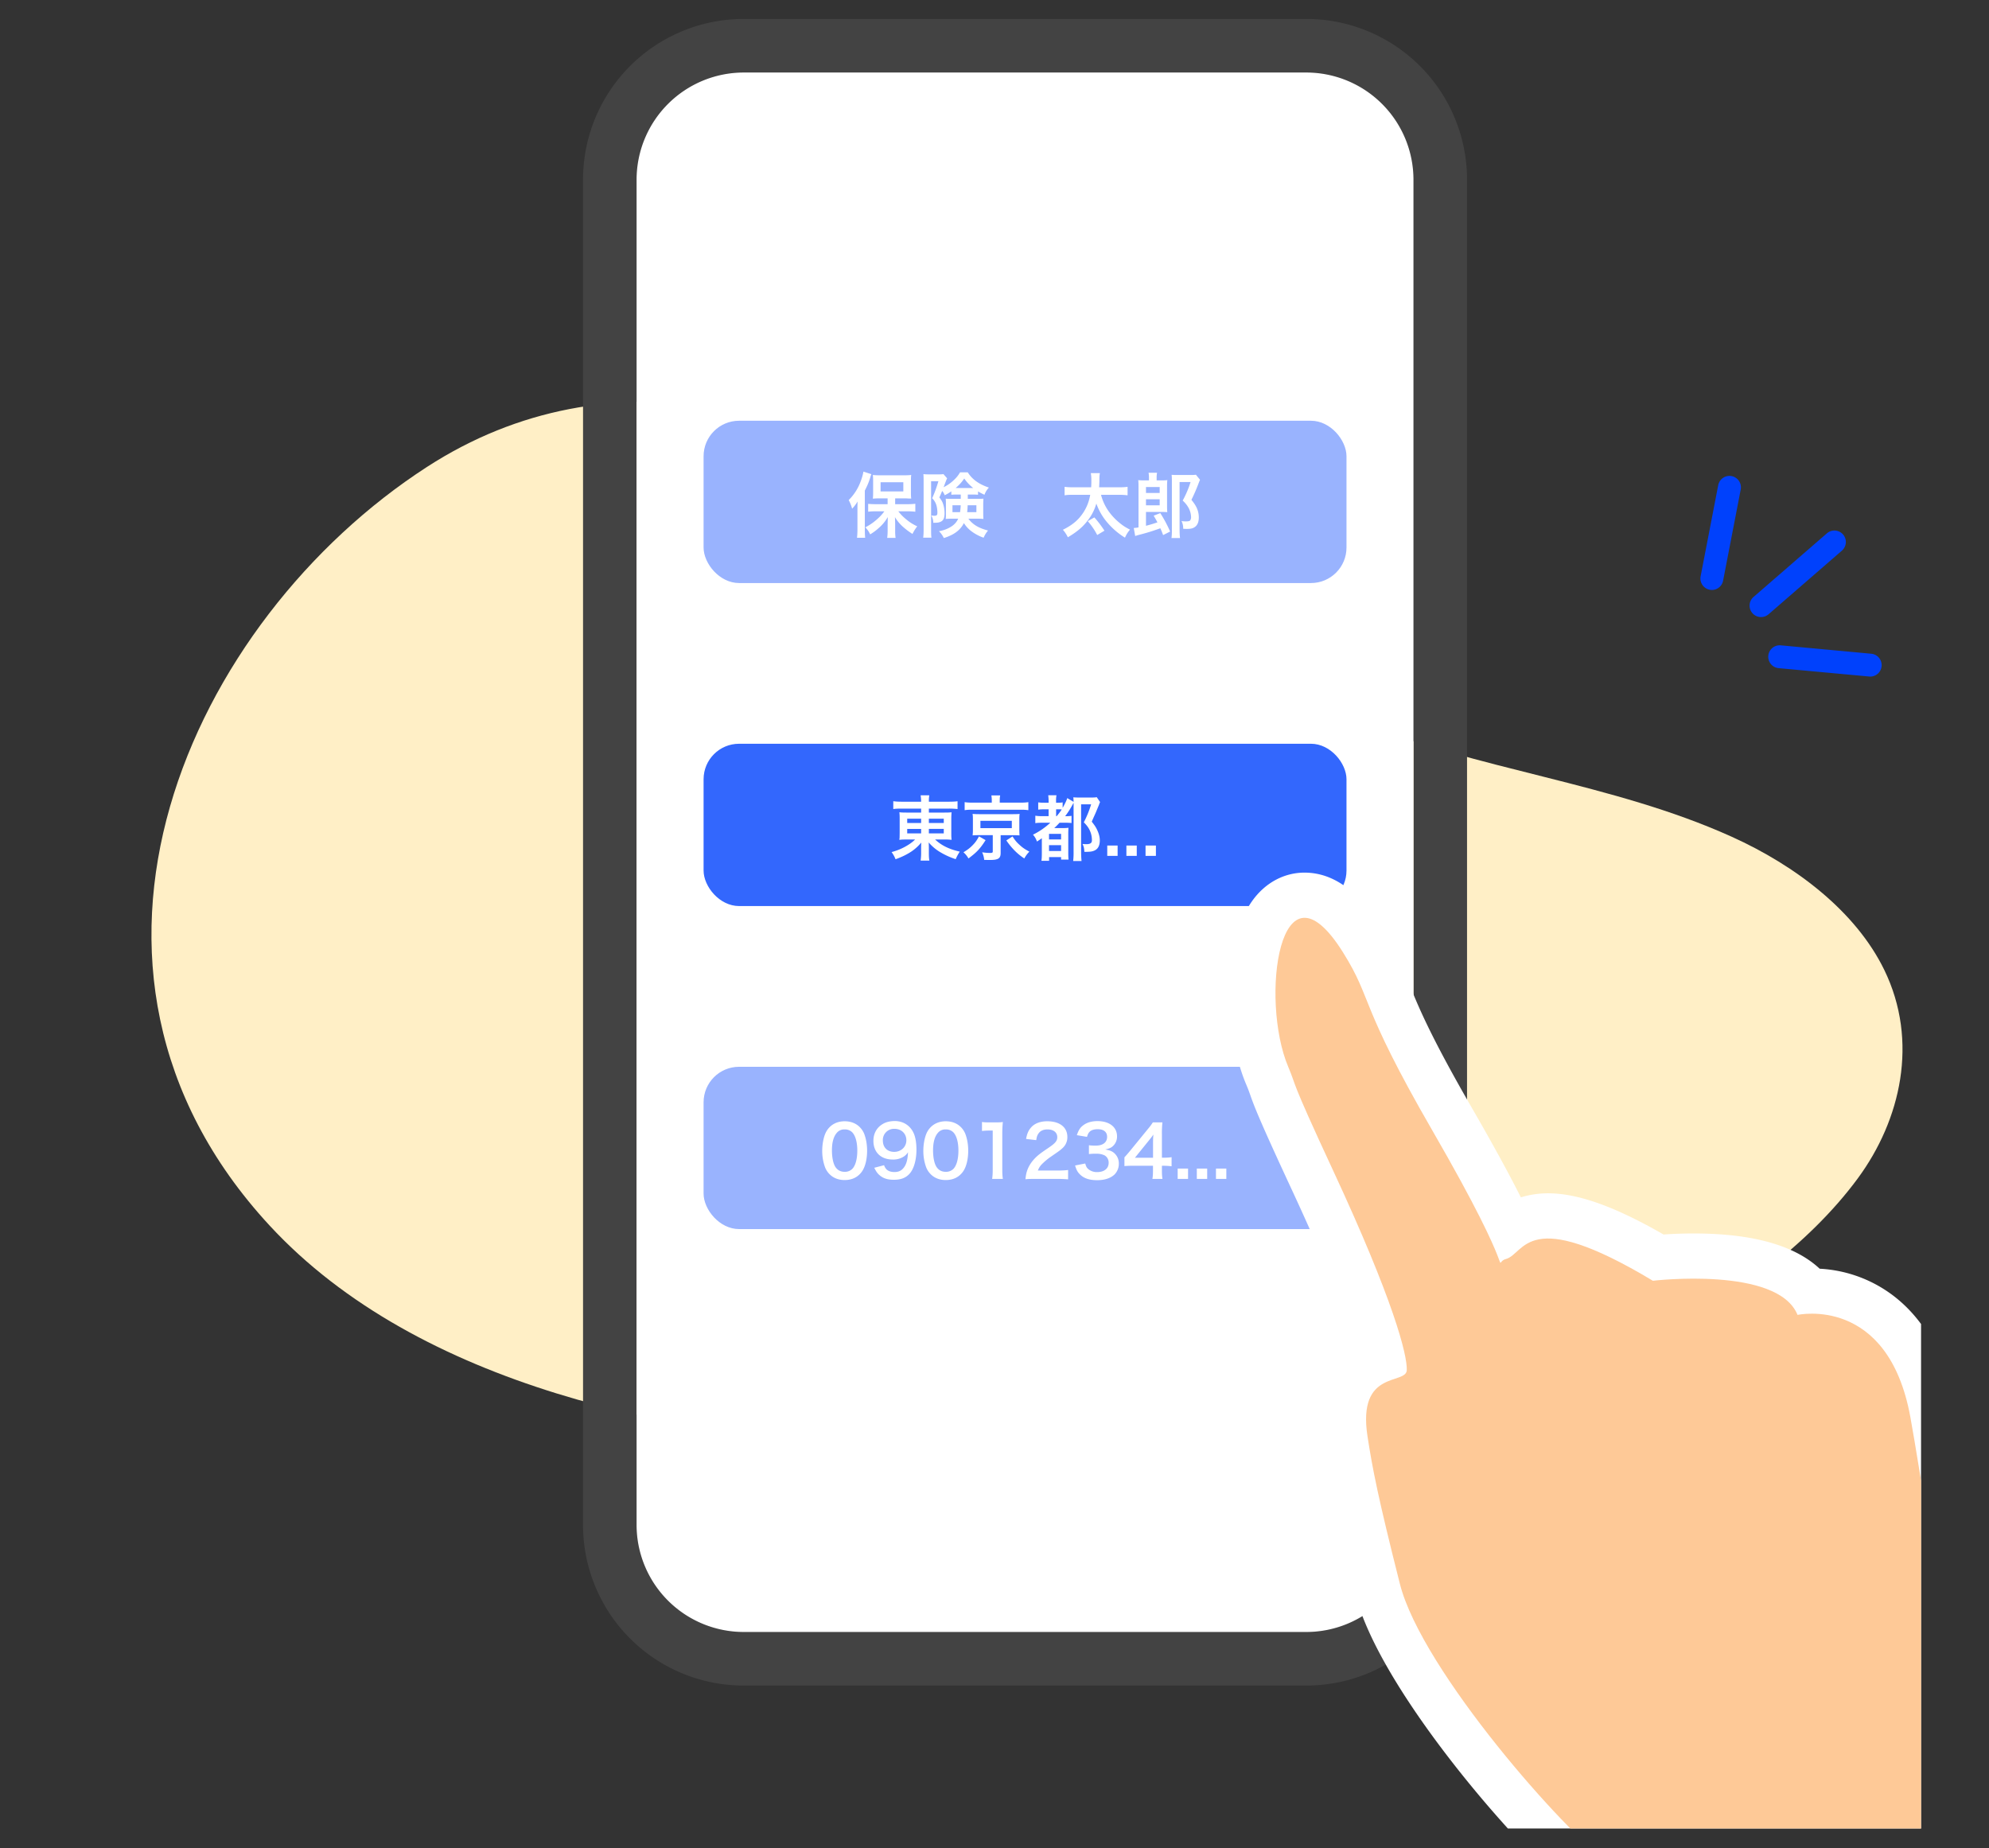
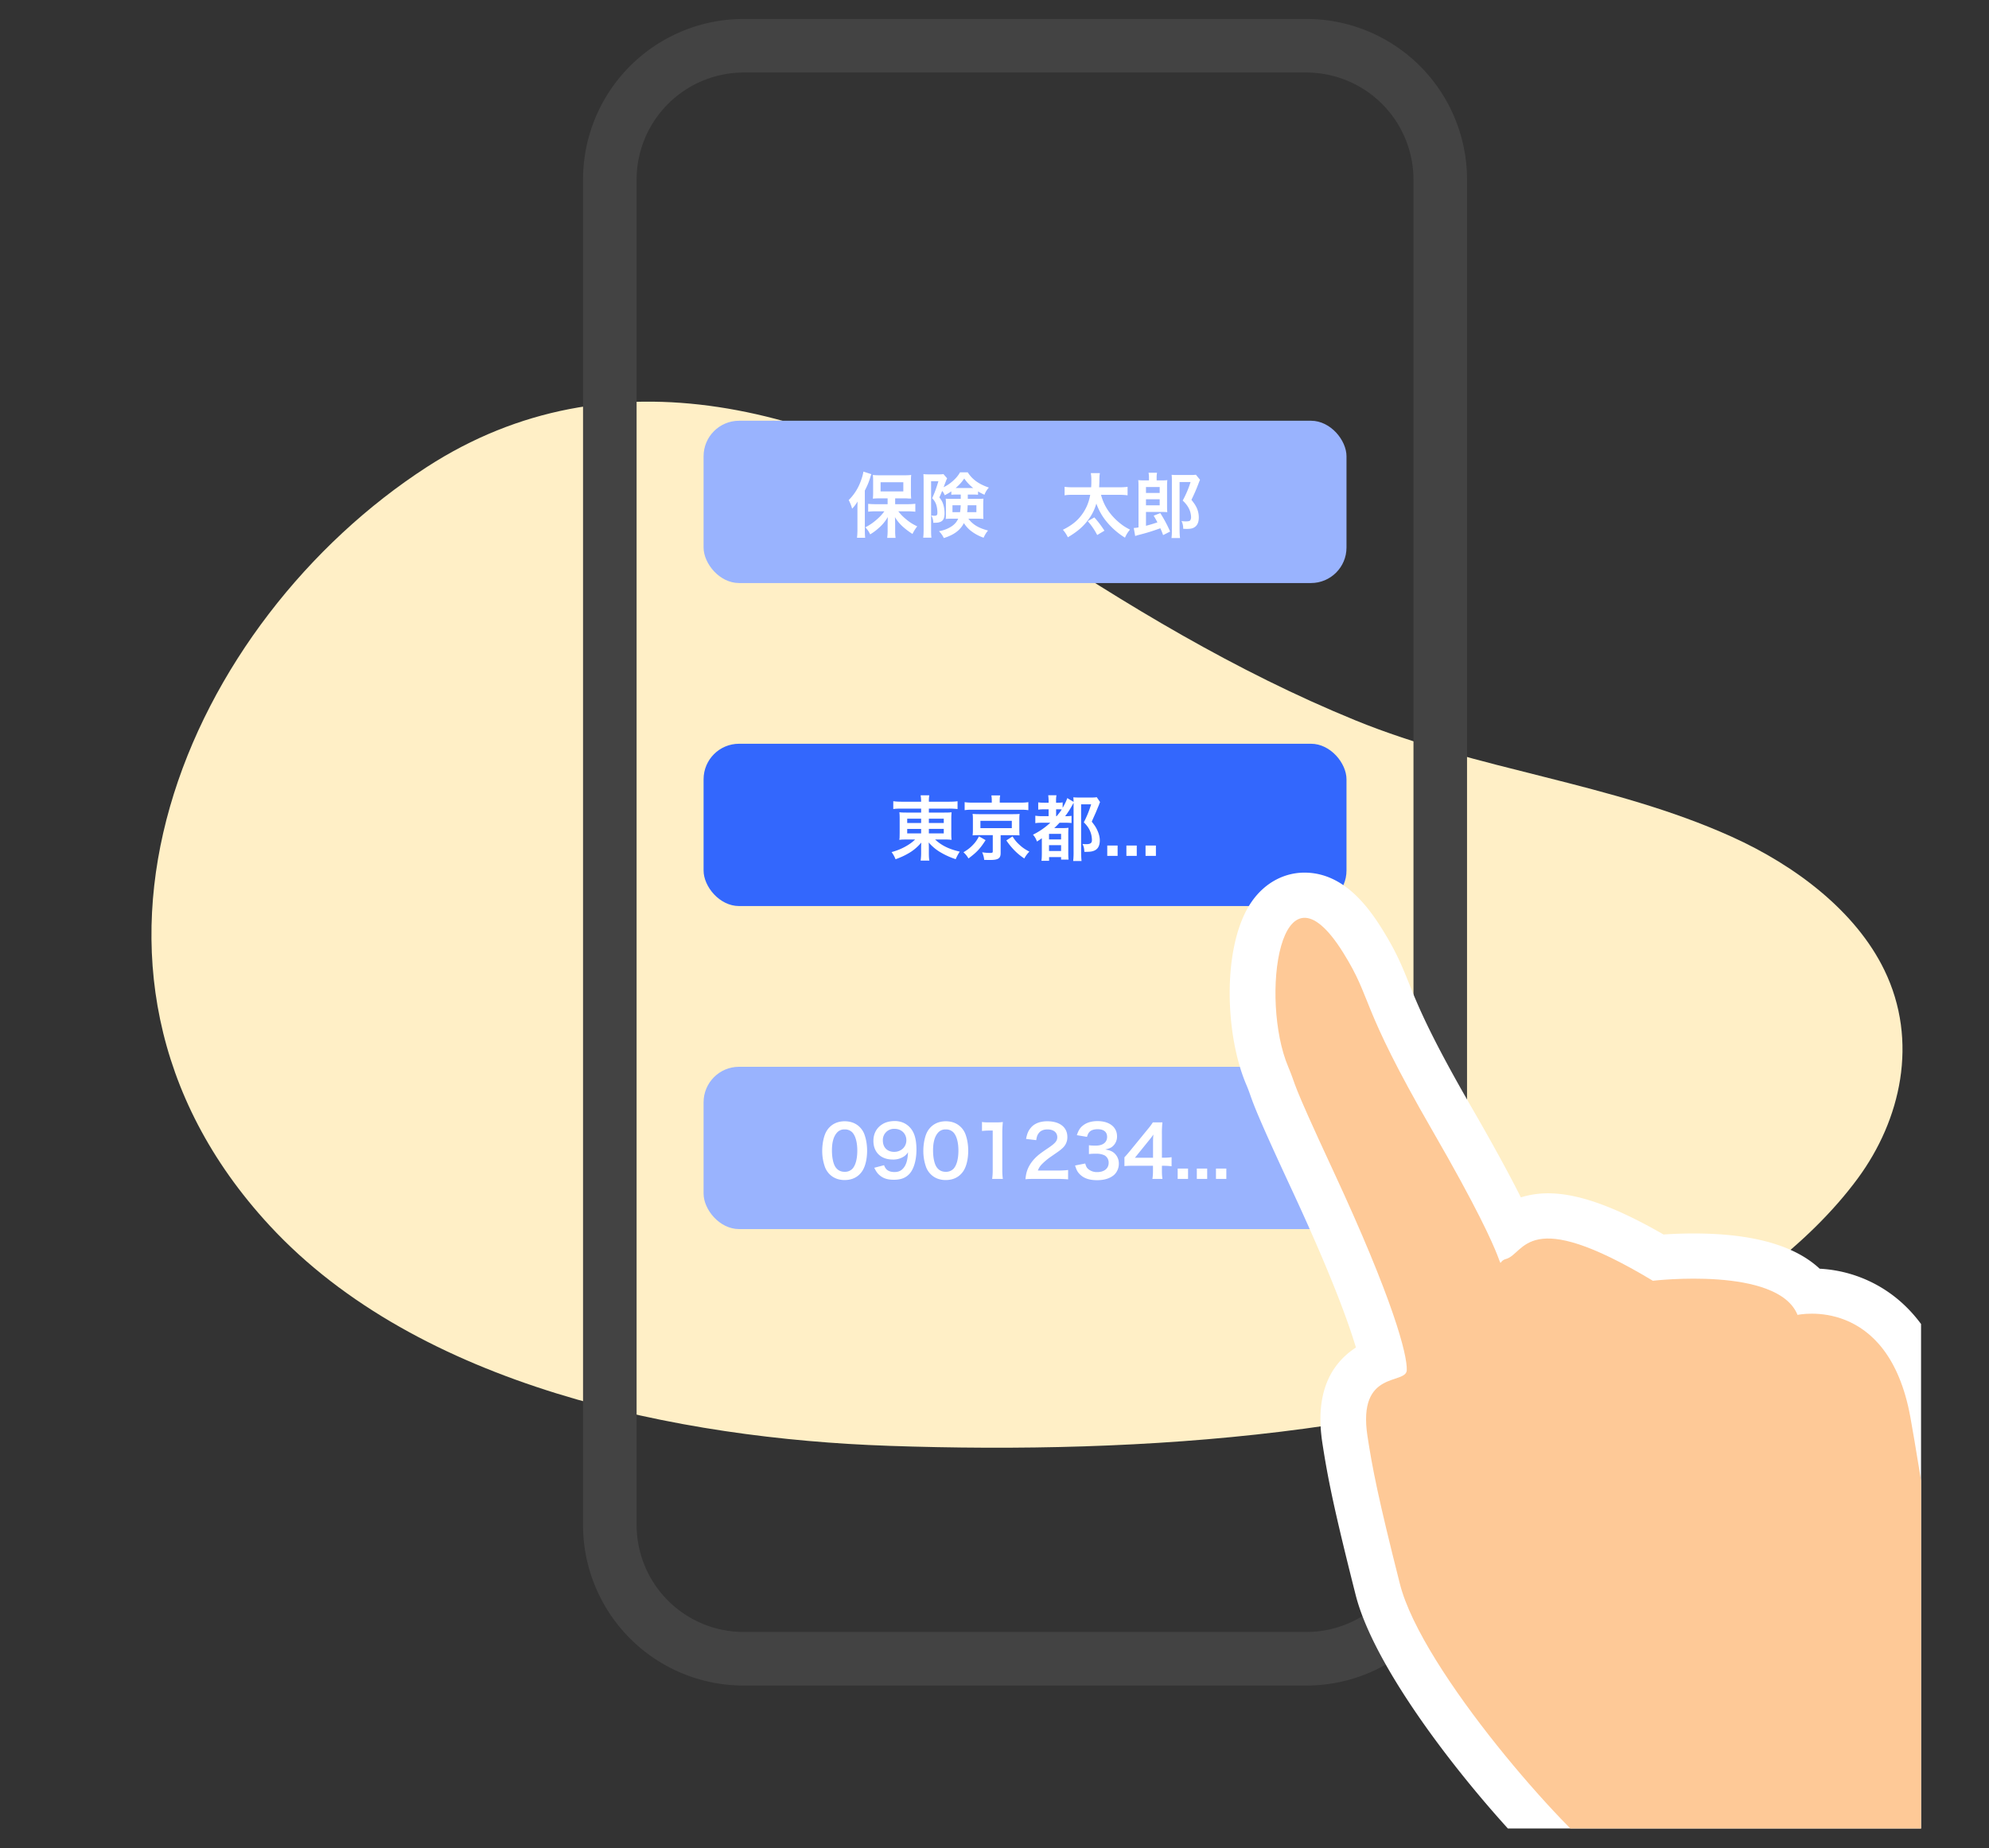
<svg xmlns="http://www.w3.org/2000/svg" width="99" height="92" fill="none">
  <rect width="100%" height="100%" fill="#333333" stroke="none" />
  <path d="M44.214 71.97c-10.374-.356-23.379-2.938-30.8-10.97-11.876-12.854-3.95-30.133 7.84-37.758 9.105-5.89 19.74-3.165 29.478 3.33 5.286 3.525 10.788 6.857 16.728 9.284 6.098 2.49 12.763 3.1 18.728 5.793 3.205 1.447 6.186 3.727 7.599 6.631 1.73 3.555.82 7.475-1.318 10.378-2.43 3.302-6.492 6.34-10.549 8.057-11.1 4.698-24.84 5.698-37.706 5.256Z" fill="#FFEFC6" />
  <g clip-path="url(#a)">
    <path d="M65.024.944H37.016A7.996 7.996 0 0 0 29.02 8.94v66.968a7.994 7.994 0 0 0 7.996 7.996h28.008a7.996 7.996 0 0 0 7.996-7.996V8.94A7.998 7.998 0 0 0 65.024.944Zm5.33 74.964a5.335 5.335 0 0 1-5.33 5.33H37.016a5.335 5.335 0 0 1-5.33-5.33V8.94a5.338 5.338 0 0 1 5.33-5.33h28.008a5.338 5.338 0 0 1 5.33 5.33v66.968Z" fill="#434343" />
-     <path d="M70.354 8.94v66.968a5.335 5.335 0 0 1-5.33 5.33H37.015a5.335 5.335 0 0 1-5.33-5.33V8.94a5.338 5.338 0 0 1 5.33-5.33h28.009a5.338 5.338 0 0 1 5.33 5.33Z" fill="#fff" />
    <rect x="35.02" y="20.944" width="32" height="8.079" rx="1.767" fill="#99B3FE" />
    <path d="M44.18 25.098v-.29h-.374a3.15 3.15 0 0 0-.36.015c.01-.107.013-.195.013-.343v-.516c0-.135-.003-.22-.014-.322.103.014.202.018.393.018h1.127c.17 0 .286-.004.389-.018-.01.11-.014.18-.014.343v.502c0 .148.003.233.014.332-.039-.003-.039-.003-.102-.003-.015 0-.043 0-.078-.004-.068-.004-.124-.004-.17-.004h-.449v.29h.619c.13 0 .268-.007.385-.021v.396a3.64 3.64 0 0 0-.375-.021h-.473c.148.183.226.261.378.388.19.16.343.255.565.361a2.017 2.017 0 0 0-.236.378 3.613 3.613 0 0 1-.45-.335 2.073 2.073 0 0 1-.424-.503c.008.117.011.283.011.379v.328c0 .114.007.216.021.326h-.417c.014-.113.022-.212.022-.33v-.331l.007-.375a2.05 2.05 0 0 1-.453.548 2.513 2.513 0 0 1-.424.314 1.188 1.188 0 0 0-.24-.35c.23-.12.413-.247.608-.424a2.24 2.24 0 0 0 .339-.374h-.42a3.21 3.21 0 0 0-.386.02v-.391c.113.01.226.017.385.017h.584Zm-.35-1.092v.456h1.132v-.456H43.83Zm-1.152 2.35v-1.003c0-.117 0-.198.007-.39a1.804 1.804 0 0 1-.272.358 1.958 1.958 0 0 0-.17-.428 2.52 2.52 0 0 0 .598-.937c.067-.176.117-.357.134-.48l.396.127c-.021.05-.021.05-.053.16-.074.24-.141.398-.272.657v1.94c0 .152.003.269.017.41h-.406c.014-.141.021-.247.021-.413Zm5.143-1.739h-.184c-.141 0-.201.004-.286.011v-.17c-.11.078-.184.12-.329.195a.682.682 0 0 0-.127-.216c-.074.18-.078.191-.141.322.11.145.152.215.19.336.046.13.071.297.071.452 0 .262-.07.389-.247.445-.067.025-.152.032-.315.032a.723.723 0 0 0-.099-.364c.089.01.113.014.142.014.13 0 .162-.031.162-.155 0-.103-.014-.22-.035-.311a.807.807 0 0 0-.226-.407c.13-.286.215-.523.31-.845h-.363v2.408c0 .208.003.297.017.4h-.41c.014-.11.021-.217.021-.407v-2.425c0-.117-.003-.22-.01-.332.07.01.152.014.269.014h.487c.12 0 .184-.004.24-.015l.184.21c-.028.06-.042.091-.045.102l-.068.176c-.039.11-.039.11-.063.166a1.98 1.98 0 0 0 .438-.29c.18-.159.28-.275.382-.452h.382c.219.35.558.594 1.053.76a1.01 1.01 0 0 0-.22.357 2.576 2.576 0 0 1-.32-.166v.166a2.8 2.8 0 0 0-.287-.01h-.223v.215h.47c.142 0 .216-.003.308-.01-.007.155-.01.197-.01.282v.45c0 .07.003.165.01.278a2.95 2.95 0 0 0-.332-.014h-.418c.216.29.506.467.98.59a1.311 1.311 0 0 0-.22.358 2.219 2.219 0 0 1-.569-.294 1.502 1.502 0 0 1-.413-.434c-.184.356-.488.583-1 .745a1.113 1.113 0 0 0-.241-.34c.258-.049.453-.126.633-.246a.883.883 0 0 0 .325-.379h-.3c-.135 0-.22.004-.322.014l.007-.095c.003-.032.003-.095.003-.141v-.52c0-.106 0-.13-.01-.255.092.011.13.011.304.011h.445v-.215Zm-.003.534h-.41v.343h.378c.017-.127.028-.212.032-.343Zm.78 0h-.434c-.004.128-.01.244-.025.343h.46v-.343Zm-.204-.859h.046a2.163 2.163 0 0 1-.446-.473c-.13.19-.236.307-.427.473h.827Zm7.288.34h-.88c.085.325.23.625.435.894.138.18.304.353.491.505.17.138.283.213.516.333-.113.134-.173.23-.25.4a3.706 3.706 0 0 1-.891-.768 2.964 2.964 0 0 1-.534-.93 2.417 2.417 0 0 1-.389.789c-.261.357-.548.604-1.029.89a1.605 1.605 0 0 0-.247-.374c.424-.209.718-.439.95-.76.21-.287.347-.612.41-.98h-.83c-.23 0-.321.004-.445.025v-.424c.11.018.237.025.445.025h.877c.007-.117.01-.177.01-.354 0-.148-.01-.258-.028-.353h.453c-.022.13-.025.184-.025.417-.004.081-.004.152-.014.29h.972c.201 0 .328-.007.445-.025v.424a3.045 3.045 0 0 0-.442-.024Zm-.71 1.785-.36.215a3.387 3.387 0 0 0-.47-.689l.328-.187c.173.19.34.41.502.66Zm3.27.042-.35.177a3.377 3.377 0 0 0-.138-.34c-.4.145-.637.22-1.09.336-.077.021-.084.025-.162.05l-.07-.4a1.53 1.53 0 0 0 .236-.028v-2.018c0-.156-.003-.258-.014-.336.089.01.18.014.333.014h.201v-.138c0-.099-.007-.173-.021-.244h.424a1.197 1.197 0 0 0-.021.244v.138h.201c.156 0 .24-.003.332-.014-.01.088-.014.173-.014.36v.916c0 .16.004.23.011.318a3.492 3.492 0 0 0-.29-.01h-.77v.689c.219-.057.29-.078.569-.17a3.565 3.565 0 0 0-.188-.332l.33-.13a6.4 6.4 0 0 1 .49.918Zm-1.202-1.92h.682v-.296h-.682v.297Zm0 .315v.3h.682v-.3h-.682Zm2.485-1.223.205.251c-.022.05-.043.103-.057.138a8.96 8.96 0 0 1-.371.86c.145.183.201.271.261.395.071.152.106.318.106.48 0 .262-.084.428-.261.517-.074.039-.184.056-.336.056-.05 0-.088 0-.18-.007a.844.844 0 0 0-.082-.385c.082.014.138.018.206.018.13 0 .194-.015.222-.046a.278.278 0 0 0 .046-.17 1.02 1.02 0 0 0-.12-.449 1.374 1.374 0 0 0-.297-.371 5.02 5.02 0 0 0 .392-.923h-.547v2.337c0 .187.007.343.024.452h-.427c.014-.106.02-.208.02-.36v-2.496c0-.102-.003-.201-.013-.293.088.007.173.01.29.01h.629c.141 0 .219-.003.29-.014Z" fill="#fff" />
    <rect x="35.02" y="37.023" width="32" height="8.079" rx="1.767" fill="#3367FD" />
    <path d="M45.848 40.251h-.958c-.18 0-.297.004-.428.022v-.39c.124.018.255.025.453.025h.933a2.046 2.046 0 0 0-.025-.318h.431a1.83 1.83 0 0 0-.02.318h.964c.22 0 .353-.007.463-.024v.389a3.786 3.786 0 0 0-.438-.022h-.99v.198h.739c.215 0 .283-.003.392-.014a3.59 3.59 0 0 0-.014.357v.654c0 .198 0 .198.014.36a2.781 2.781 0 0 0-.396-.017h-.424c.315.297.69.48 1.227.604a2.33 2.33 0 0 0-.202.375 3.698 3.698 0 0 1-.724-.322 2.29 2.29 0 0 1-.619-.509c.004.117.007.184.007.244v.255c0 .18.004.283.025.403h-.435a2.83 2.83 0 0 0 .025-.403v-.255c0-.042.003-.173.007-.24a2.3 2.3 0 0 1-.675.558c-.17.1-.393.198-.605.273a1.515 1.515 0 0 0-.198-.357 2.96 2.96 0 0 0 .665-.262c.215-.117.385-.24.505-.364h-.381c-.22 0-.29.003-.4.018 0-.036 0-.036.01-.103l.004-.258v-.65c0-.184-.003-.24-.014-.364.096.014.18.017.385.017h.697v-.198Zm0 .502h-.693v.216h.693v-.216Zm.385 0v.216h.742v-.216h-.742Zm-.385.51h-.693v.222h.693v-.223Zm.385 0v.222h.742v-.223h-.742Zm3.132-1.308v-.103a1.47 1.47 0 0 0-.021-.258h.438c-.014.07-.021.148-.021.255v.106h1.01c.184 0 .305-.008.414-.025v.4a2.141 2.141 0 0 0-.389-.022h-2.4a2.1 2.1 0 0 0-.382.021v-.4c.103.018.234.026.425.026h.926Zm.05 1.618h-.687c-.155 0-.222.004-.318.011a2.09 2.09 0 0 0 .015-.28V40.8c0-.12-.004-.184-.004-.19l-.007-.05c0-.01 0-.025-.004-.046a3.307 3.307 0 0 0 .318.014h1.7c.245-.003.245-.003.322-.014-.01.085-.014.159-.014.286v.506c0 .123.004.184.01.279a3.789 3.789 0 0 0-.32-.01h-.62v.883c0 .272-.116.35-.533.35-.057 0-.092 0-.286-.004a1.088 1.088 0 0 0-.103-.378c.148.021.262.032.385.032.12 0 .145-.014.145-.074v-.81Zm-.616-.714v.364h1.563v-.364h-1.563Zm-.07.774.328.188c-.268.424-.445.608-.852.912a1.18 1.18 0 0 0-.25-.308c.23-.141.328-.219.462-.357.131-.134.198-.23.311-.434Zm1.36.202.308-.198c.134.205.208.293.35.42.145.135.254.21.488.336a1.48 1.48 0 0 0-.251.34 2.888 2.888 0 0 1-.527-.439 3.532 3.532 0 0 1-.368-.46Zm2.188-.88h-.37c-.181 0-.273.003-.375.021v-.371a2 2 0 0 0 .374.021h.287v-.34h-.184c-.145 0-.23.004-.333.018v-.364c.096.015.167.018.333.018h.184v-.085c0-.11-.008-.19-.018-.286h.41a1.292 1.292 0 0 0-.021.286v.085h.074c.124 0 .18-.003.254-.018v.273c.12-.209.191-.361.23-.485l.315.188c-.004-.106-.004-.138-.014-.227.095.008.166.011.31.011h.566c.149 0 .216-.004.29-.018l.166.244a.966.966 0 0 0-.056.142c-.022.05-.12.29-.16.385l-.098.219c-.022.05-.057.127-.1.23.163.205.227.307.301.484.067.16.099.308.099.445 0 .269-.095.442-.286.516-.11.046-.209.057-.481.057-.014-.198-.032-.272-.095-.392.11.007.145.01.187.01.201 0 .283-.056.283-.194a1.2 1.2 0 0 0-.05-.343c-.067-.209-.159-.357-.353-.551.155-.3.268-.584.364-.895h-.499v2.34c0 .191.008.354.022.481h-.417a3.75 3.75 0 0 0 .02-.488v-2.407c-.028.046-.031.053-.06.106-.112.209-.24.403-.36.559h.032c.11 0 .205-.008.286-.018v.357a2.918 2.918 0 0 0-.343-.014h-.254a3.783 3.783 0 0 1-.262.265h.417a2 2 0 0 0 .29-.014 4.36 4.36 0 0 0-.01.378v.841c0 .163.003.269.014.364h-.371v-.123h-.598v.183h-.381c.014-.088.02-.215.02-.392v-.732c-.084.064-.13.092-.243.166a.953.953 0 0 0-.198-.342 3.55 3.55 0 0 0 .862-.594Zm.29-.329h.029c.106-.124.19-.237.25-.332-.063-.007-.102-.007-.166-.007h-.113v.34Zm-.353.884v.276h.6v-.276h-.6Zm0 .562v.29h.6v-.29h-.6Zm3.414.533h-.516v-.516h.516v.517Zm.953 0h-.516v-.516h.516v.517Zm.953 0h-.516v-.516h.516v.517Z" fill="#fff" />
    <rect x="35.02" y="53.103" width="32" height="8.079" rx="1.767" fill="#99B3FE" />
    <path d="M42.038 58.741c-.3 0-.554-.099-.742-.286a.991.991 0 0 1-.233-.357 2.366 2.366 0 0 1-.138-.813c0-.375.085-.763.216-.98.19-.317.509-.49.901-.49.3 0 .558.099.746.286.106.106.187.23.233.357.092.247.138.53.138.82 0 .435-.096.816-.262 1.046-.197.276-.49.417-.858.417Zm.004-.41a.514.514 0 0 0 .382-.148c.159-.166.247-.495.247-.909 0-.41-.088-.731-.247-.904a.51.51 0 0 0-.386-.149.475.475 0 0 0-.395.18c-.156.184-.234.474-.234.86 0 .37.068.678.18.84.11.156.259.23.453.23Zm1.474-.201.487-.128a.588.588 0 0 0 .11.195c.088.095.226.145.407.145.17 0 .3-.046.399-.145.177-.17.258-.424.276-.841a.69.69 0 0 1-.188.201.961.961 0 0 1-.572.163c-.587 0-.962-.36-.962-.93 0-.36.16-.654.45-.83.162-.103.374-.156.618-.156.452 0 .823.265.972.696.067.191.102.442.102.732 0 .534-.141 1-.374 1.227-.188.187-.417.268-.753.268-.297 0-.506-.063-.682-.205-.12-.095-.188-.187-.29-.392Zm.99-.792c.346 0 .607-.247.607-.576 0-.332-.244-.57-.593-.57a.555.555 0 0 0-.577.58c0 .343.22.566.562.566Zm2.565 1.403c-.3 0-.555-.099-.742-.286a.99.99 0 0 1-.233-.357 2.366 2.366 0 0 1-.138-.813c0-.375.085-.763.215-.98.191-.317.51-.49.902-.49.3 0 .558.099.746.286a.99.99 0 0 1 .233.357c.092.247.138.53.138.82 0 .435-.096.816-.262 1.046-.198.276-.491.417-.859.417Zm.004-.41a.514.514 0 0 0 .381-.148c.16-.166.248-.495.248-.909 0-.41-.088-.731-.248-.904a.51.51 0 0 0-.385-.149.476.476 0 0 0-.396.18c-.155.184-.233.474-.233.86 0 .37.067.678.18.84.11.156.258.23.453.23Zm2.841.354h-.533c.02-.138.028-.276.028-.46v-1.947h-.17c-.13 0-.233.007-.364.02v-.448c.11.018.188.021.354.021h.325c.18 0 .233-.003.36-.018a5.33 5.33 0 0 0-.028.584v1.788c0 .188.007.315.028.46Zm2.715 0h-1.135c-.276 0-.332.003-.456.017.021-.201.046-.325.092-.452.095-.258.255-.484.484-.693.124-.11.23-.19.583-.428.326-.222.425-.339.425-.52 0-.24-.188-.388-.488-.388-.205 0-.36.07-.45.209-.06.084-.084.162-.109.325l-.505-.06c.05-.269.113-.414.244-.566.176-.205.456-.314.81-.314.618 0 1 .297 1 .78a.718.718 0 0 1-.251.566c-.1.092-.135.12-.594.435a3.1 3.1 0 0 0-.42.354.852.852 0 0 0-.202.318h.99c.222 0 .399-.011.515-.029v.467a5.735 5.735 0 0 0-.533-.021Zm.88-.668.505-.1c.046.163.078.22.166.29a.667.667 0 0 0 .428.138c.35 0 .572-.18.572-.46a.412.412 0 0 0-.198-.37.916.916 0 0 0-.406-.085c-.156 0-.258.003-.378.018v-.439c.113.014.19.018.343.018.353 0 .562-.163.562-.435 0-.244-.166-.381-.467-.381-.173 0-.3.038-.385.109-.07.067-.106.127-.149.272l-.505-.085c.088-.261.17-.385.336-.505.18-.13.41-.195.692-.195.59 0 .972.297.972.757a.644.644 0 0 1-.243.52c-.078.06-.156.088-.343.137.25.04.382.1.505.237a.68.68 0 0 1 .17.488c0 .19-.082.385-.212.516-.195.187-.492.286-.87.286-.413 0-.696-.106-.898-.335-.088-.1-.134-.191-.197-.396Zm4.803-.414v.453a2.735 2.735 0 0 0-.354-.025h-.127v.25c0 .181.007.273.028.404h-.502c.022-.124.029-.234.029-.41v-.244h-.98a4.75 4.75 0 0 0-.441.014v-.435c.12-.13.159-.177.283-.325l.837-1.025c.156-.187.212-.262.294-.389h.477a4.978 4.978 0 0 0-.025.597v1.16h.124c.141 0 .226-.007.357-.025Zm-.923.028V56.9c0-.166.004-.28.018-.424-.07.102-.113.159-.24.314l-.68.841h.902Zm1.742 1.054h-.516v-.516h.517v.516Zm.953 0h-.516v-.516h.516v.516Zm.953 0h-.516v-.516h.516v.516Zm17.987 38.353.516-1.888a6.863 6.863 0 0 0-.744-.568c-2.47-1.663-10.064-10.215-11.323-15.192-1.07-4.228-1.387-5.807-1.656-7.56-.34-2.212.221-3.806 1.67-4.753-.36-1.214-1.206-3.584-3.194-7.861-1.678-3.61-1.887-4.203-2.071-4.725-.057-.161-.098-.277-.203-.525-1.08-2.556-1.186-6.989.29-9.096.666-.95 1.666-1.472 2.742-1.43 1.822.07 3 1.624 3.727 2.787.72 1.151 1.01 1.877 1.348 2.716.433 1.081 1.028 2.562 3.135 6.21 1.151 1.992 1.919 3.423 2.436 4.45a4.6 4.6 0 0 1 1.561-.197c1.44.056 3.213.708 5.54 2.045.57-.038 1.39-.07 2.28-.036 2.52.097 4.358.68 5.492 1.74a6.624 6.624 0 0 1 3.793 1.442c1.512 1.213 2.506 3.077 2.956 5.541.156.851.297 1.72.448 2.641.87 5.33 1.855 11.372 5.647 13.969 2.55 1.747 5.963 6.931 6.621 7.953l2.335 3.625-33.346-1.288Z" fill="#fff" />
    <path d="M70.02 68.202c.03-.766-.674-3.499-3.662-9.926-2.254-4.85-1.765-4.05-2.241-5.178-1.412-3.34-.442-10.762 2.731-5.688 1.504 2.405.745 2.456 4.443 8.86 4.507 7.8 2.901 6.61 3.663 6.402.962-.261 1.002-2.715 7.315 1.082 0 0 6.219-.737 7.201 1.7 0 0 4.504-1.001 5.615 5.083 1.111 6.084 1.726 14.421 7.039 18.06 2.303 1.578 5.998 7.313 5.998 7.313L81.964 94.9s.209-.765-1.89-2.178c-2.098-1.414-9.306-9.571-10.396-13.878-1.09-4.306-1.368-5.757-1.613-7.35-.513-3.34 1.927-2.542 1.956-3.292Z" fill="#FEC997" />
-     <path d="M85.268 29.364a.572.572 0 0 1-.622-.675l.876-4.537a.57.57 0 0 1 1.12.216l-.877 4.538a.57.57 0 0 1-.497.458Zm2.45 1.349a.57.57 0 0 1-.437-.998l3.65-3.166a.57.57 0 1 1 .748.861l-3.65 3.167a.567.567 0 0 1-.311.136Zm5.432 2.963a.57.57 0 0 1-.115 0l-4.505-.416a.57.57 0 0 1 .105-1.136l4.505.418a.57.57 0 0 1 .01 1.134Z" fill="#0041FC" />
  </g>
  <defs>
    <clipPath id="a">
      <path fill="#fff" transform="translate(5.484)" d="M0 0h90.134v91.018H0z" />
    </clipPath>
  </defs>
</svg>